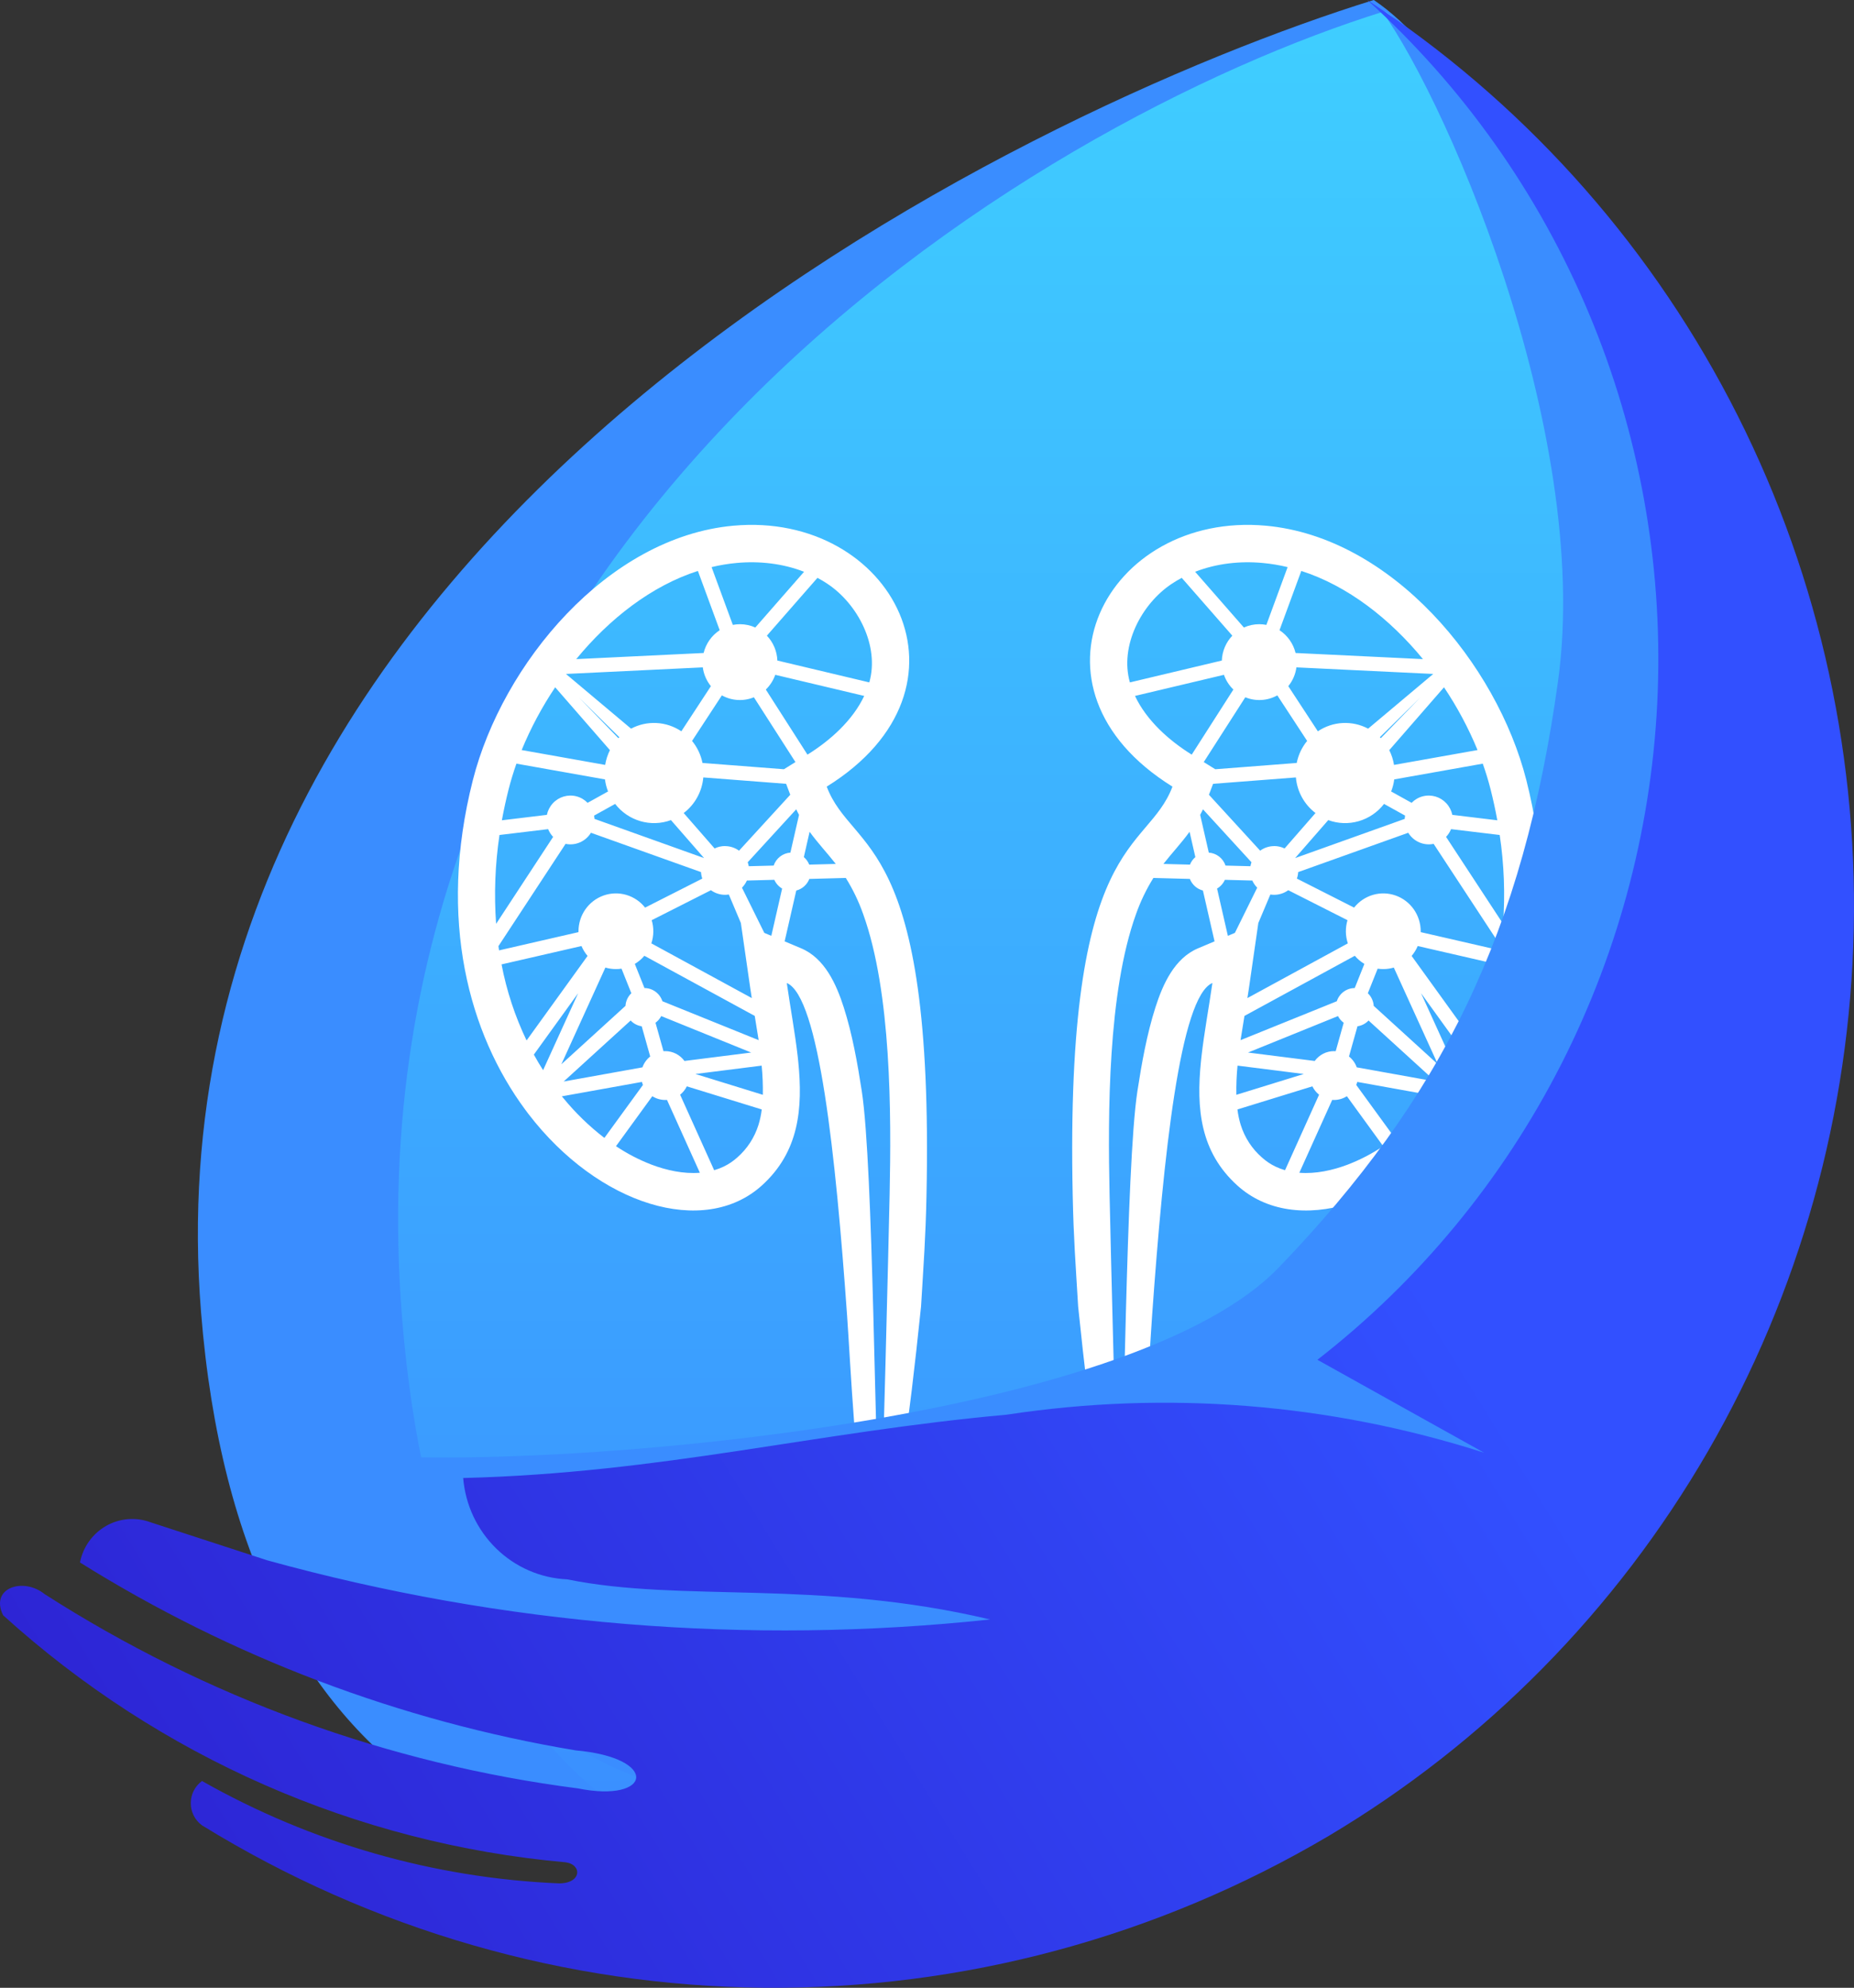
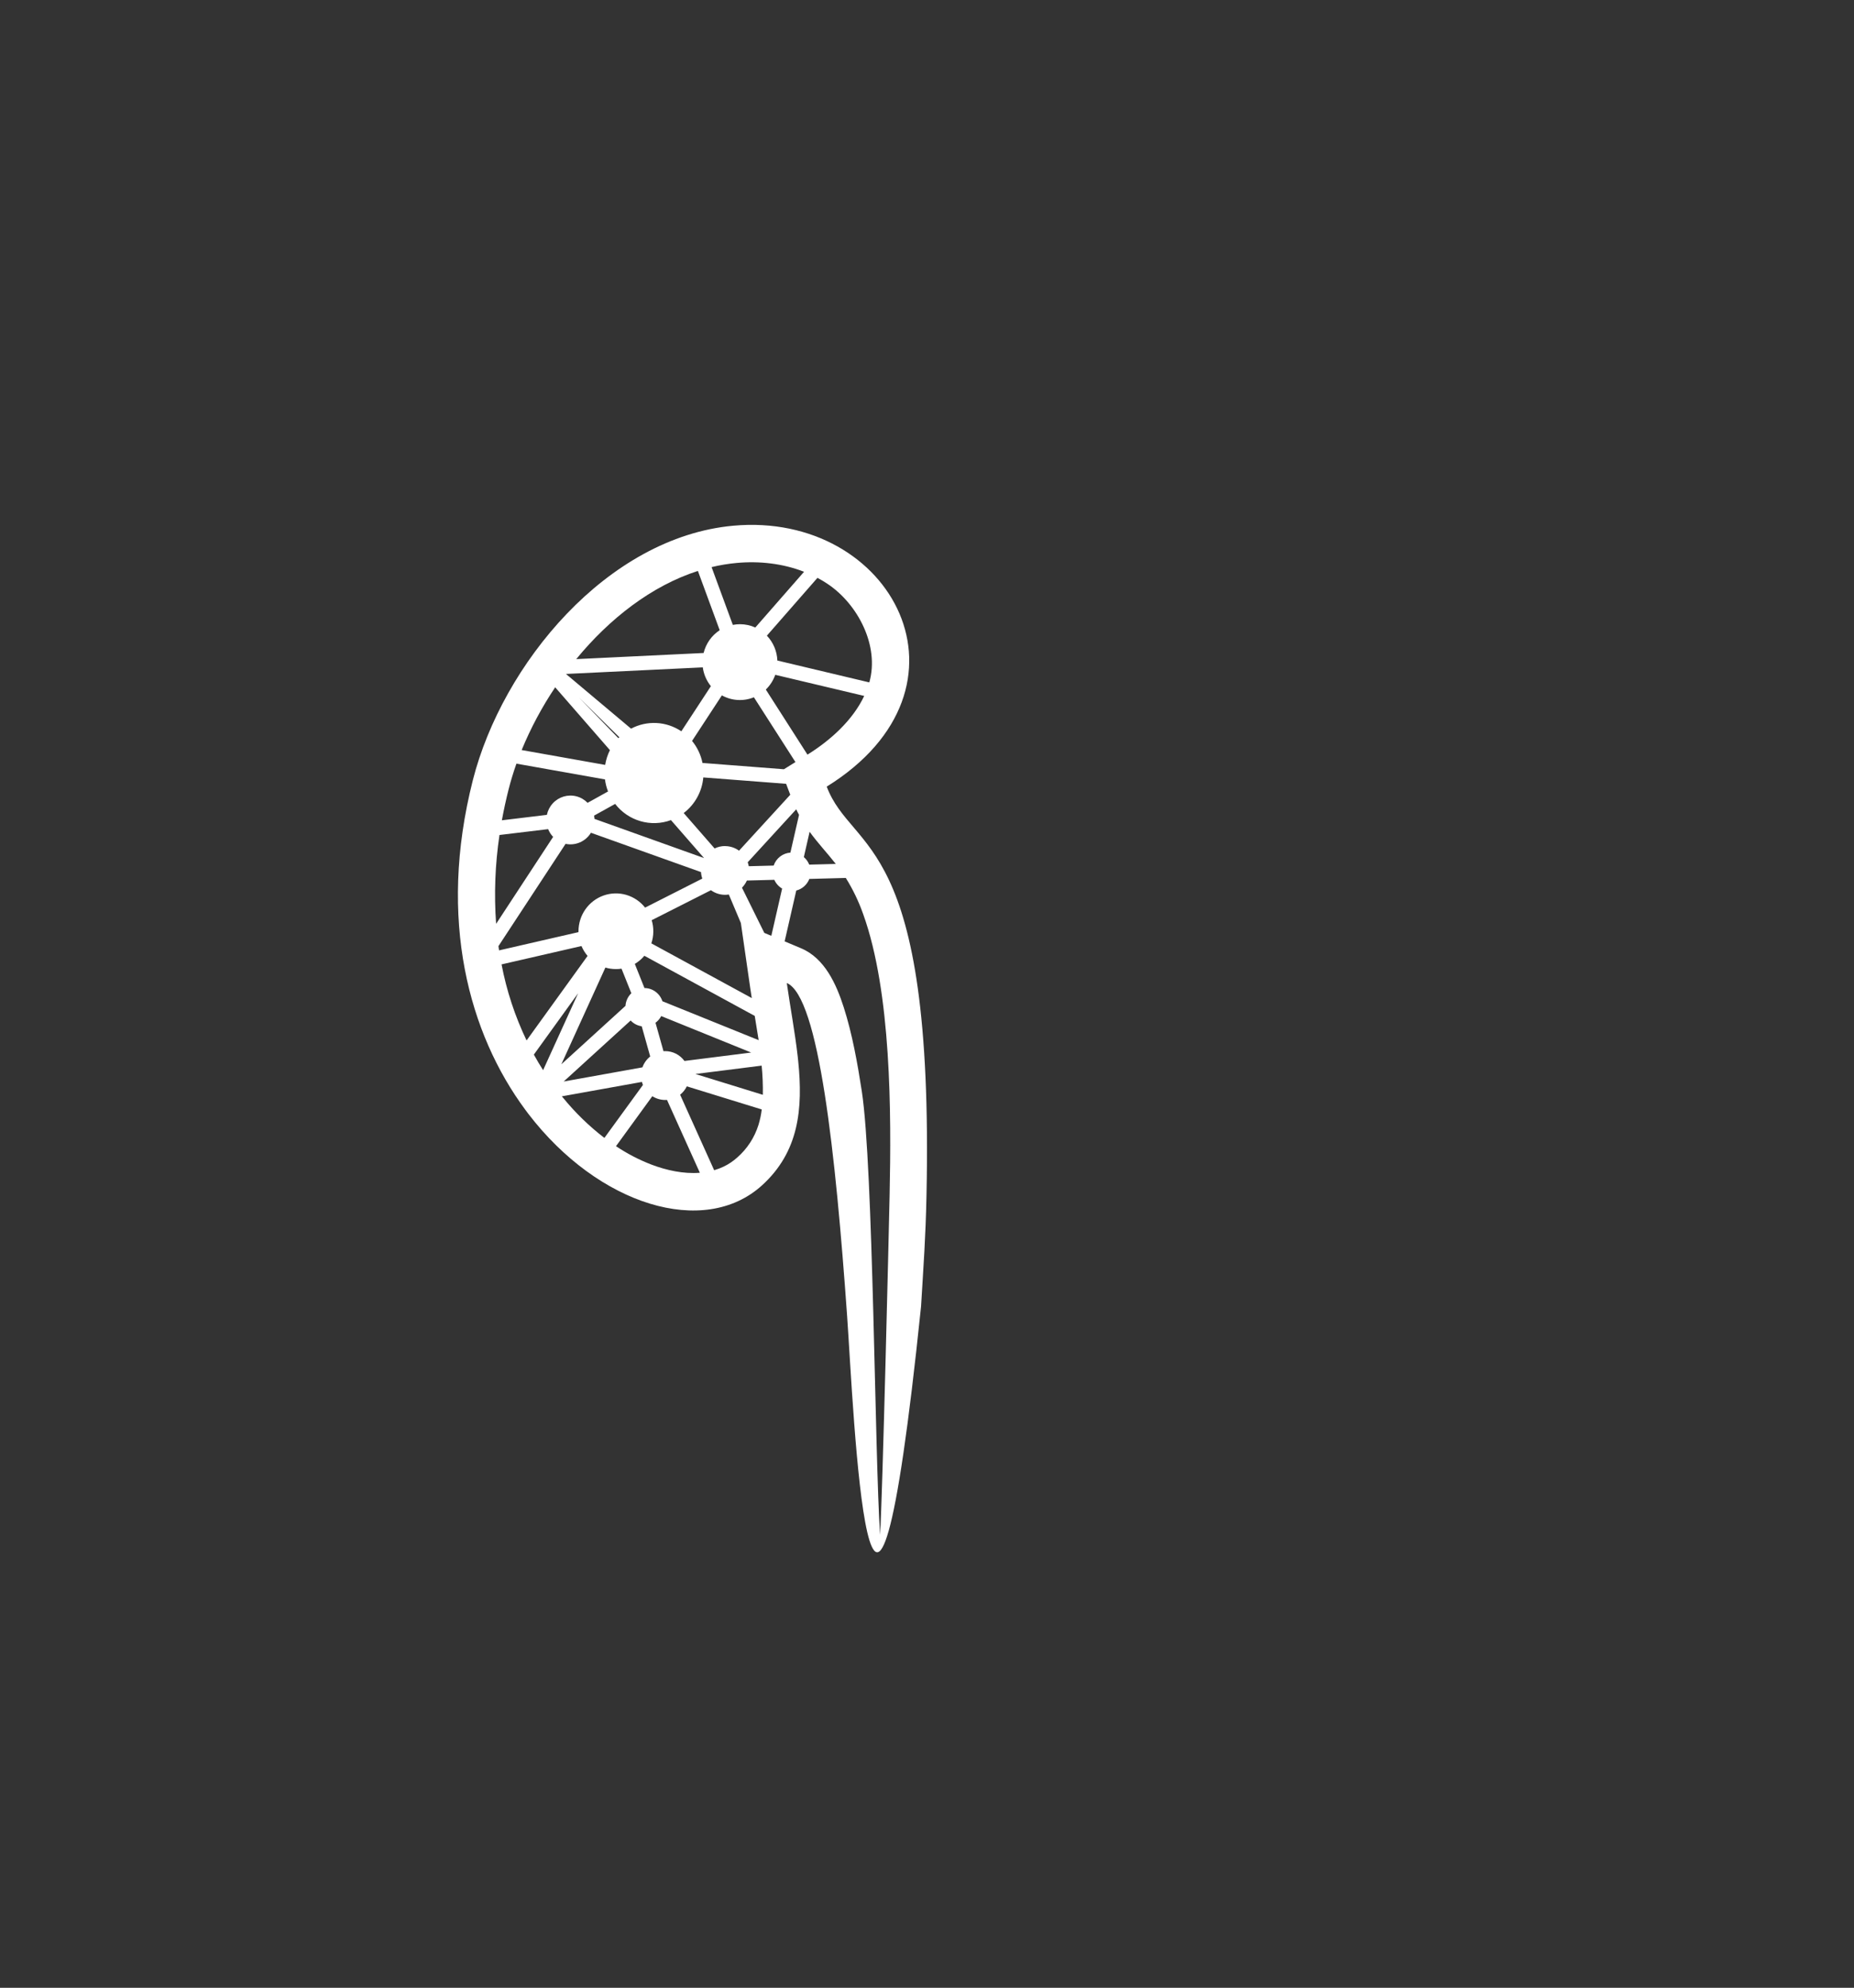
<svg xmlns="http://www.w3.org/2000/svg" width="166" height="178" viewBox="0 0 166 178" fill="none">
  <rect x="0" y="0" width="166" height="178" fill="#333333" stroke="none" />
-   <path d="M18 117.5C12.4 47.5 91.333 9.833 123 0C135 8 149.356 43.5 152.856 53C156.356 62.5 147.856 125 137.356 140.5C126.856 156 25 205 18 117.5Z" fill="#3A8DFF" />
-   <path d="M36 118C30.4 48 92.333 10.833 124 1C135 9 152 43.5 155.5 53C159 62.5 150.5 125 140 140.5C129.5 156 43 205.5 36 118Z" fill="url(#paint0_linear_8_6324)" />
-   <path fill-rule="evenodd" clip-rule="evenodd" d="M96.532 116.985C96.299 113.054 96.129 110.943 96.047 107.1C95.347 74.546 102.677 76.516 104.978 70.44C90.718 61.583 99.078 45.771 113.347 47.076C124.621 48.107 134.021 59.456 136.665 69.867C139.844 82.392 136.973 92.609 131.973 99.367L131.696 99.738C125.4 107.955 115.956 110.827 110.787 106.157C107.455 103.141 107.099 99.281 107.531 95.028L107.579 94.579C107.819 92.468 108.231 90.266 108.554 88.024C105.668 89.237 104.177 103.41 103.154 117.822C102.569 126.074 101.133 161.521 96.532 116.985ZM119.446 94.13C119.496 94.13 119.545 94.13 119.594 94.13L120.309 91.584C120.095 91.427 119.92 91.223 119.798 90.986L111.744 94.251L117.715 95.006C117.916 94.732 118.176 94.51 118.477 94.356C118.777 94.203 119.109 94.124 119.446 94.124V94.13ZM120.779 94.602C121.098 94.854 121.341 95.192 121.479 95.577L128.53 96.846L122.535 91.383C122.271 91.663 121.922 91.846 121.543 91.9L120.784 94.602H120.779ZM121.526 96.888C121.501 96.979 121.471 97.069 121.436 97.156L124.885 101.897C126.248 100.85 127.487 99.646 128.577 98.31L128.694 98.172L121.531 96.883L121.526 96.888ZM120.593 98.162C120.248 98.382 119.849 98.499 119.441 98.499C119.387 98.499 119.334 98.499 119.28 98.493L116.337 105.017C117.803 105.135 119.335 104.793 120.663 104.29C121.781 103.86 122.848 103.305 123.846 102.637L120.593 98.16V98.162ZM118.102 98.026C117.851 97.825 117.647 97.569 117.505 97.278L110.796 99.347C110.853 99.814 110.95 100.275 111.087 100.725C111.44 101.859 112.098 102.871 112.988 103.647C113.352 103.977 113.76 104.251 114.201 104.463C114.477 104.595 114.763 104.704 115.057 104.788L118.107 98.023L118.102 98.026ZM112.739 55.895C112.956 55.895 113.172 55.916 113.385 55.957L115.288 50.783C114.55 50.604 113.801 50.48 113.046 50.411C111.006 50.224 108.914 50.457 107.008 51.201L111.373 56.192C111.805 55.996 112.273 55.895 112.746 55.896L112.739 55.895ZM114.562 56.433C115.28 56.903 115.795 57.632 116.001 58.473L127.406 59.022C124.437 55.406 120.671 52.463 116.513 51.125L114.562 56.433ZM116.077 59.755C115.994 60.375 115.742 60.96 115.349 61.443L117.995 65.485C118.656 65.041 119.423 64.785 120.215 64.743C121.007 64.702 121.795 64.876 122.498 65.249L128.327 60.35L116.071 59.76L116.077 59.755ZM114.371 62.266C113.935 62.508 113.451 62.65 112.954 62.68C112.458 62.71 111.96 62.628 111.499 62.439L107.779 68.242L108.812 68.883L116.103 68.32C116.248 67.594 116.568 66.916 117.036 66.347L114.362 62.262L114.371 62.266ZM110.432 61.747C110.052 61.38 109.763 60.929 109.587 60.428L101.622 62.318C102.652 64.5 104.64 66.291 106.703 67.575L110.434 61.743L110.432 61.747ZM109.398 59.149C109.429 58.315 109.764 57.522 110.337 56.922L105.808 51.744C105.503 51.907 105.206 52.084 104.916 52.277C102.196 54.083 100.235 57.839 101.166 61.107L109.398 59.149ZM108.232 76.35C108.566 76.373 108.887 76.494 109.154 76.7C109.42 76.906 109.621 77.188 109.73 77.509L111.959 77.567C111.981 77.446 112.012 77.328 112.052 77.212L107.708 72.47C107.631 72.639 107.547 72.805 107.458 72.969L108.232 76.354V76.35ZM109.671 78.785C109.524 79.114 109.279 79.387 108.971 79.568L109.939 83.8L110.567 83.536L112.565 79.489C112.383 79.304 112.234 79.088 112.126 78.85L109.678 78.785H109.671ZM107.709 79.745C107.446 79.679 107.202 79.549 106.998 79.368C106.794 79.187 106.635 78.959 106.535 78.704L103.271 78.617C102.634 79.637 102.112 80.726 101.712 81.862C99.191 88.866 99.19 99.694 99.348 107.015C99.425 110.756 99.977 133.689 100.2 137.435C100.677 130.622 100.8 104.455 101.839 97.708C102.222 95.222 102.689 92.591 103.456 90.197C104.121 88.125 105.157 85.805 107.278 84.914L108.746 84.296L107.705 79.744L107.709 79.745ZM106.544 77.425C106.648 77.163 106.814 76.932 107.027 76.751L106.51 74.482C105.781 75.488 104.931 76.388 104.167 77.362L106.544 77.425ZM114.085 75.761C114.408 75.761 114.726 75.835 115.017 75.977L117.785 72.804C117.288 72.427 116.874 71.949 116.572 71.399C116.269 70.85 116.084 70.242 116.029 69.616L108.615 70.188L108.243 71.168L112.829 76.175C113.195 75.909 113.635 75.765 114.086 75.766L114.085 75.761ZM116.235 78.092C116.223 78.291 116.184 78.487 116.118 78.675L121.24 81.273C121.673 80.725 122.265 80.326 122.932 80.132C123.599 79.938 124.309 79.959 124.963 80.192C125.618 80.424 126.186 80.857 126.587 81.43C126.989 82.004 127.204 82.689 127.205 83.392C127.205 83.418 127.205 83.444 127.205 83.469L134.317 85.103C134.335 84.977 134.354 84.85 134.372 84.723L128.361 75.564C127.928 75.654 127.477 75.607 127.071 75.43C126.664 75.252 126.321 74.952 126.089 74.571L116.232 78.094L116.235 78.092ZM115.345 79.715C114.978 79.983 114.537 80.127 114.085 80.127C113.97 80.127 113.856 80.118 113.743 80.1L112.666 82.653L111.824 88.492C111.784 88.773 111.738 89.068 111.689 89.374L120.68 84.476C120.457 83.804 120.446 83.078 120.649 82.4L115.345 79.715ZM123.548 66.016C123.578 66.043 123.606 66.073 123.633 66.101L127.163 62.458L123.548 66.016ZM124.387 67.169C124.597 67.585 124.741 68.033 124.815 68.495L132.293 67.164C131.481 65.194 130.475 63.311 129.29 61.545L124.384 67.179L124.387 67.169ZM124.834 69.793C124.787 70.163 124.694 70.526 124.558 70.873L126.39 71.891C126.663 71.61 127.006 71.409 127.383 71.31C127.76 71.211 128.156 71.217 128.53 71.327C128.904 71.438 129.241 71.648 129.506 71.937C129.771 72.226 129.954 72.582 130.036 72.968L134.064 73.455C133.894 72.524 133.693 71.6 133.461 70.682C133.269 69.923 133.033 69.154 132.761 68.383L124.833 69.793H124.834ZM123.926 71.983C123.351 72.729 122.557 73.271 121.659 73.532C120.761 73.794 119.804 73.761 118.926 73.438L115.961 76.837L125.774 73.328C125.778 73.23 125.789 73.132 125.807 73.035L123.926 71.99V71.983ZM129.922 74.246C129.818 74.504 129.666 74.74 129.475 74.94L134.58 82.727C134.772 80.072 134.671 77.403 134.278 74.77L129.922 74.246ZM126.937 84.714C126.801 85.036 126.617 85.335 126.391 85.6L131.852 93.169C132.889 91.007 133.642 88.718 134.093 86.358L126.937 84.714ZM124.796 86.642C124.49 86.733 124.173 86.779 123.854 86.778C123.686 86.779 123.518 86.766 123.351 86.741L122.472 88.941C122.781 89.238 122.969 89.641 122.997 90.072L128.738 95.303L124.796 86.642ZM122.157 86.312C121.835 86.12 121.547 85.875 121.305 85.587L111.424 90.971C111.307 91.669 111.191 92.398 111.074 93.141L119.692 89.657C119.803 89.315 120.018 89.016 120.306 88.805C120.594 88.593 120.941 88.478 121.297 88.477L122.159 86.32L122.157 86.312ZM131.199 94.434L127.235 88.937L130.372 95.83C130.665 95.372 130.942 94.907 131.201 94.434H131.199ZM110.701 98.035L116.734 96.172L110.804 95.423C110.718 96.293 110.683 97.167 110.699 98.042L110.701 98.035Z" fill="white" />
  <path fill-rule="evenodd" clip-rule="evenodd" d="M82.468 116.985C82.701 113.054 82.871 110.943 82.953 107.1C83.653 74.546 76.323 76.516 74.022 70.44C88.282 61.583 79.922 45.771 65.653 47.076C54.379 48.107 44.979 59.456 42.335 69.867C39.156 82.392 42.027 92.609 47.027 99.367L47.304 99.738C53.6 107.955 63.044 110.827 68.213 106.157C71.545 103.141 71.901 99.281 71.469 95.028L71.421 94.579C71.181 92.468 70.769 90.266 70.446 88.024C73.332 89.237 74.823 103.41 75.846 117.822C76.431 126.074 77.867 161.521 82.468 116.985ZM59.554 94.13C59.504 94.13 59.455 94.13 59.406 94.13L58.691 91.584C58.905 91.427 59.08 91.223 59.202 90.986L67.257 94.251L61.285 95.006C61.084 94.732 60.824 94.51 60.523 94.356C60.223 94.203 59.891 94.124 59.554 94.124V94.13ZM58.221 94.602C57.902 94.854 57.659 95.192 57.521 95.577L50.47 96.846L56.465 91.383C56.728 91.663 57.078 91.846 57.457 91.9L58.216 94.602H58.221ZM57.474 96.888C57.499 96.979 57.529 97.069 57.564 97.156L54.115 101.897C52.752 100.85 51.513 99.646 50.423 98.31L50.306 98.172L57.469 96.883L57.474 96.888ZM58.407 98.162C58.752 98.382 59.151 98.499 59.559 98.499C59.613 98.499 59.666 98.499 59.72 98.493L62.663 105.017C61.197 105.135 59.665 104.793 58.337 104.29C57.219 103.86 56.152 103.305 55.154 102.637L58.407 98.16V98.162ZM60.898 98.026C61.149 97.825 61.353 97.569 61.495 97.278L68.204 99.347C68.147 99.814 68.05 100.275 67.913 100.725C67.56 101.859 66.902 102.871 66.012 103.647C65.648 103.977 65.24 104.251 64.799 104.463C64.523 104.595 64.237 104.704 63.943 104.788L60.893 98.023L60.898 98.026ZM66.261 55.895C66.044 55.895 65.828 55.916 65.615 55.957L63.712 50.783C64.45 50.604 65.199 50.48 65.954 50.411C67.995 50.224 70.086 50.457 71.992 51.201L67.627 56.192C67.195 55.996 66.727 55.895 66.254 55.896L66.261 55.895ZM64.439 56.433C63.72 56.903 63.205 57.632 62.999 58.473L51.594 59.022C54.563 55.406 58.329 52.463 62.487 51.125L64.439 56.433ZM62.923 59.755C63.006 60.375 63.258 60.96 63.651 61.443L61.005 65.485C60.344 65.041 59.577 64.785 58.785 64.743C57.993 64.702 57.205 64.876 56.502 65.249L50.673 60.35L62.929 59.76L62.923 59.755ZM64.629 62.266C65.065 62.508 65.549 62.65 66.046 62.68C66.543 62.71 67.04 62.628 67.501 62.439L71.221 68.242L70.188 68.883L62.897 68.32C62.752 67.594 62.432 66.916 61.964 66.347L64.638 62.262L64.629 62.266ZM68.568 61.747C68.948 61.38 69.237 60.929 69.413 60.428L77.378 62.318C76.348 64.5 74.36 66.291 72.297 67.575L68.566 61.743L68.568 61.747ZM69.602 59.149C69.571 58.315 69.236 57.522 68.663 56.922L73.192 51.744C73.497 51.907 73.794 52.084 74.084 52.277C76.804 54.083 78.765 57.839 77.834 61.107L69.602 59.149ZM70.768 76.35C70.434 76.373 70.113 76.494 69.847 76.7C69.58 76.906 69.379 77.188 69.27 77.509L67.041 77.567C67.019 77.446 66.988 77.328 66.948 77.212L71.292 72.47C71.369 72.639 71.453 72.805 71.542 72.969L70.768 76.354V76.35ZM69.329 78.785C69.476 79.114 69.721 79.387 70.029 79.568L69.061 83.8L68.433 83.536L66.434 79.489C66.617 79.304 66.766 79.088 66.874 78.85L69.323 78.785H69.329ZM71.29 79.745C71.554 79.679 71.798 79.549 72.002 79.368C72.206 79.187 72.365 78.959 72.465 78.704L75.729 78.617C76.366 79.637 76.888 80.726 77.288 81.862C79.809 88.866 79.81 99.694 79.652 107.015C79.575 110.756 79.023 133.689 78.8 137.435C78.323 130.622 78.2 104.455 77.161 97.708C76.778 95.222 76.311 92.591 75.544 90.197C74.879 88.125 73.843 85.805 71.722 84.914L70.254 84.296L71.295 79.744L71.29 79.745ZM72.456 77.425C72.352 77.163 72.186 76.932 71.973 76.751L72.49 74.482C73.219 75.488 74.069 76.388 74.833 77.362L72.456 77.425ZM64.915 75.761C64.592 75.761 64.274 75.835 63.983 75.977L61.215 72.804C61.712 72.427 62.126 71.949 62.428 71.399C62.731 70.85 62.916 70.242 62.971 69.616L70.385 70.188L70.757 71.168L66.171 76.175C65.805 75.909 65.365 75.765 64.914 75.766L64.915 75.761ZM62.765 78.092C62.777 78.291 62.816 78.487 62.882 78.675L57.76 81.273C57.327 80.725 56.735 80.326 56.068 80.132C55.401 79.938 54.691 79.959 54.036 80.192C53.382 80.424 52.814 80.857 52.413 81.43C52.011 82.004 51.796 82.689 51.795 83.392C51.795 83.418 51.795 83.444 51.795 83.469L44.683 85.103C44.665 84.977 44.646 84.85 44.629 84.723L50.639 75.564C51.072 75.654 51.523 75.607 51.929 75.43C52.336 75.252 52.678 74.952 52.911 74.571L62.768 78.094L62.765 78.092ZM63.655 79.715C64.022 79.983 64.463 80.127 64.915 80.127C65.03 80.127 65.144 80.118 65.257 80.1L66.334 82.653L67.176 88.492C67.216 88.773 67.262 89.068 67.311 89.374L58.32 84.476C58.543 83.804 58.554 83.078 58.351 82.4L63.655 79.715ZM55.452 66.016C55.422 66.043 55.395 66.073 55.367 66.101L51.837 62.458L55.452 66.016ZM54.613 67.169C54.403 67.585 54.259 68.033 54.185 68.495L46.707 67.164C47.519 65.194 48.525 63.311 49.709 61.545L54.616 67.179L54.613 67.169ZM54.166 69.793C54.213 70.163 54.306 70.526 54.442 70.873L52.61 71.891C52.337 71.61 51.994 71.409 51.617 71.31C51.24 71.211 50.844 71.217 50.47 71.327C50.096 71.438 49.759 71.648 49.494 71.937C49.229 72.226 49.046 72.582 48.965 72.968L44.936 73.455C45.106 72.524 45.307 71.6 45.539 70.682C45.731 69.923 45.967 69.154 46.239 68.383L54.167 69.793H54.166ZM55.074 71.983C55.649 72.729 56.443 73.271 57.341 73.532C58.239 73.794 59.196 73.761 60.075 73.438L63.039 76.837L53.226 73.328C53.221 73.23 53.211 73.132 53.193 73.035L55.074 71.99V71.983ZM49.078 74.246C49.182 74.504 49.334 74.74 49.525 74.94L44.42 82.727C44.228 80.072 44.329 77.403 44.722 74.77L49.078 74.246ZM52.063 84.714C52.2 85.036 52.383 85.335 52.609 85.6L47.148 93.169C46.111 91.007 45.358 88.718 44.907 86.358L52.063 84.714ZM54.204 86.642C54.51 86.733 54.827 86.779 55.146 86.778C55.314 86.779 55.482 86.766 55.649 86.741L56.528 88.941C56.219 89.238 56.031 89.641 56.003 90.072L50.262 95.303L54.204 86.642ZM56.843 86.312C57.164 86.12 57.453 85.875 57.695 85.587L67.576 90.971C67.692 91.669 67.809 92.398 67.926 93.141L59.309 89.657C59.197 89.315 58.982 89.016 58.694 88.805C58.406 88.593 58.059 88.478 57.703 88.477L56.841 86.32L56.843 86.312ZM47.801 94.434L51.765 88.937L48.627 95.83C48.334 95.372 48.058 94.907 47.799 94.434H47.801ZM68.299 98.035L62.266 96.172L68.196 95.423C68.282 96.293 68.317 97.167 68.301 98.042L68.299 98.035Z" fill="white" />
-   <path d="M139.5 61C142.615 38.5 129 7.5 123 0C129.167 6 142.9 21.7 146.5 28.5C151 37 155.5 78.5 153.5 98C151.5 117.5 120 152 79.5 160C47.1 166.4 38 143 37.5 130.5C57.333 130.833 102 126.5 114.5 113.5C129.151 98.263 136.385 83.5 139.5 61Z" fill="#3A8DFF" />
-   <path fill-rule="evenodd" clip-rule="evenodd" d="M122.421 0C136.08 8.941 147.254 21.279 154.878 35.839C162.503 50.399 166.324 66.695 165.978 83.176C165.633 99.657 161.131 115.774 152.902 129.992C144.674 144.209 132.992 156.054 118.97 164.398C103.628 173.464 86.157 178.162 68.4 177.996C50.644 177.829 33.261 172.805 18.087 163.453C17.776 163.227 17.522 162.929 17.347 162.584C17.172 162.239 17.081 161.856 17.081 161.468C17.081 161.08 17.172 160.697 17.347 160.352C17.522 160.006 17.776 159.708 18.087 159.482C27.891 165.038 38.846 168.179 50.067 168.651C52.106 168.64 52.122 166.948 50.627 166.761C31.93 165.088 14.269 157.328 0.279 144.641C-0.935 142.179 2.094 141.204 4 142.751C18.464 152.021 34.76 157.958 51.736 160.144C58.345 161.48 59.122 157.416 51.54 156.74C35.808 154.113 20.733 148.397 7.16 139.913C7.295 139.227 7.575 138.578 7.981 138.012C8.387 137.446 8.909 136.976 9.512 136.634C10.115 136.292 10.783 136.088 11.472 136.034C12.16 135.98 12.852 136.078 13.499 136.322L23.942 139.725C45.001 145.542 66.943 147.337 88.649 145.018C73.267 141.371 61.081 143.525 50.794 141.426C48.416 141.324 46.157 140.346 44.441 138.675C42.724 137.004 41.668 134.755 41.471 132.351C59.344 131.9 72.959 128.229 90.139 126.68C104.454 124.497 119.071 125.661 132.874 130.083L117.956 121.764C127.062 114.68 134.515 105.646 139.782 95.306C145.049 84.967 148.001 73.576 148.427 61.947C148.854 50.317 146.744 38.736 142.249 28.028C137.753 17.32 130.983 7.75 122.421 0Z" fill="url(#paint1_linear_8_6324)" />
  <defs>
    <linearGradient id="paint0_linear_8_6324" x1="95.972" y1="1" x2="95.972" y2="168.497" gradientUnits="userSpaceOnUse">
      <stop stop-color="#3FCEFF" />
      <stop offset="1" stop-color="#3A8DFF" />
    </linearGradient>
    <linearGradient id="paint1_linear_8_6324" x1="41" y1="210.5" x2="146.5" y2="145.5" gradientUnits="userSpaceOnUse">
      <stop stop-color="#2D25D5" />
      <stop offset="1" stop-color="#3250FF" />
    </linearGradient>
  </defs>
</svg>